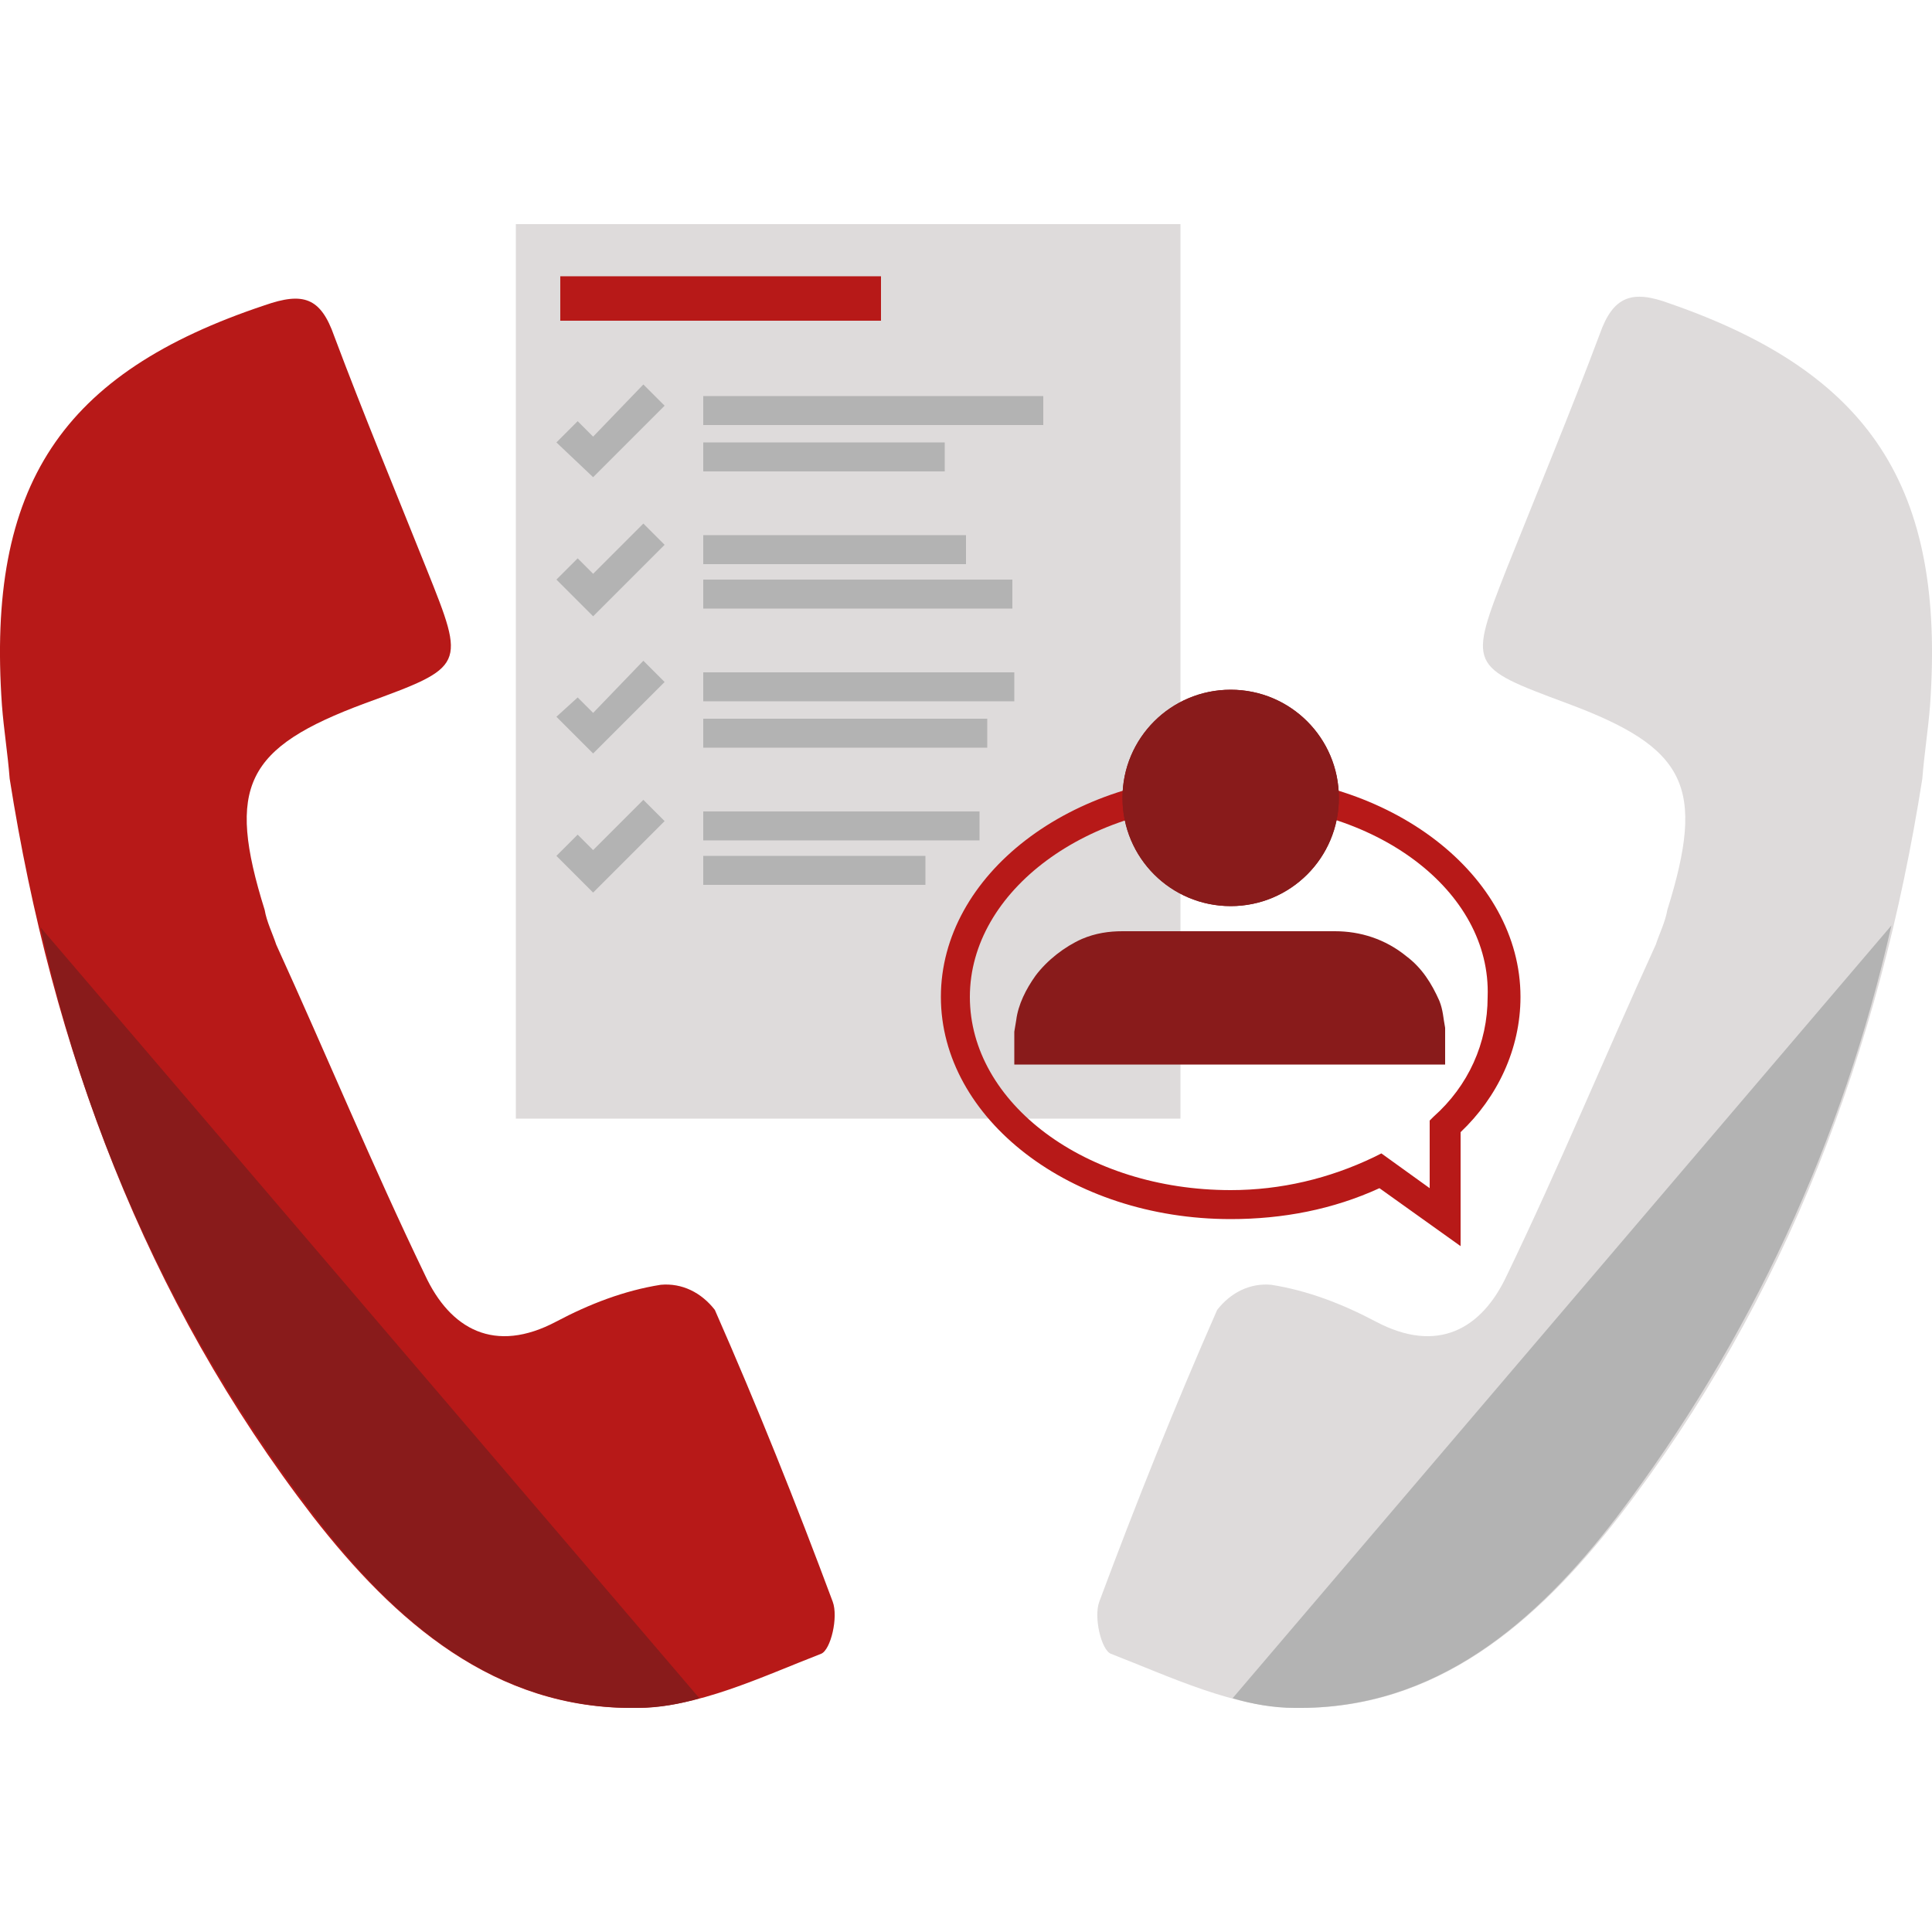
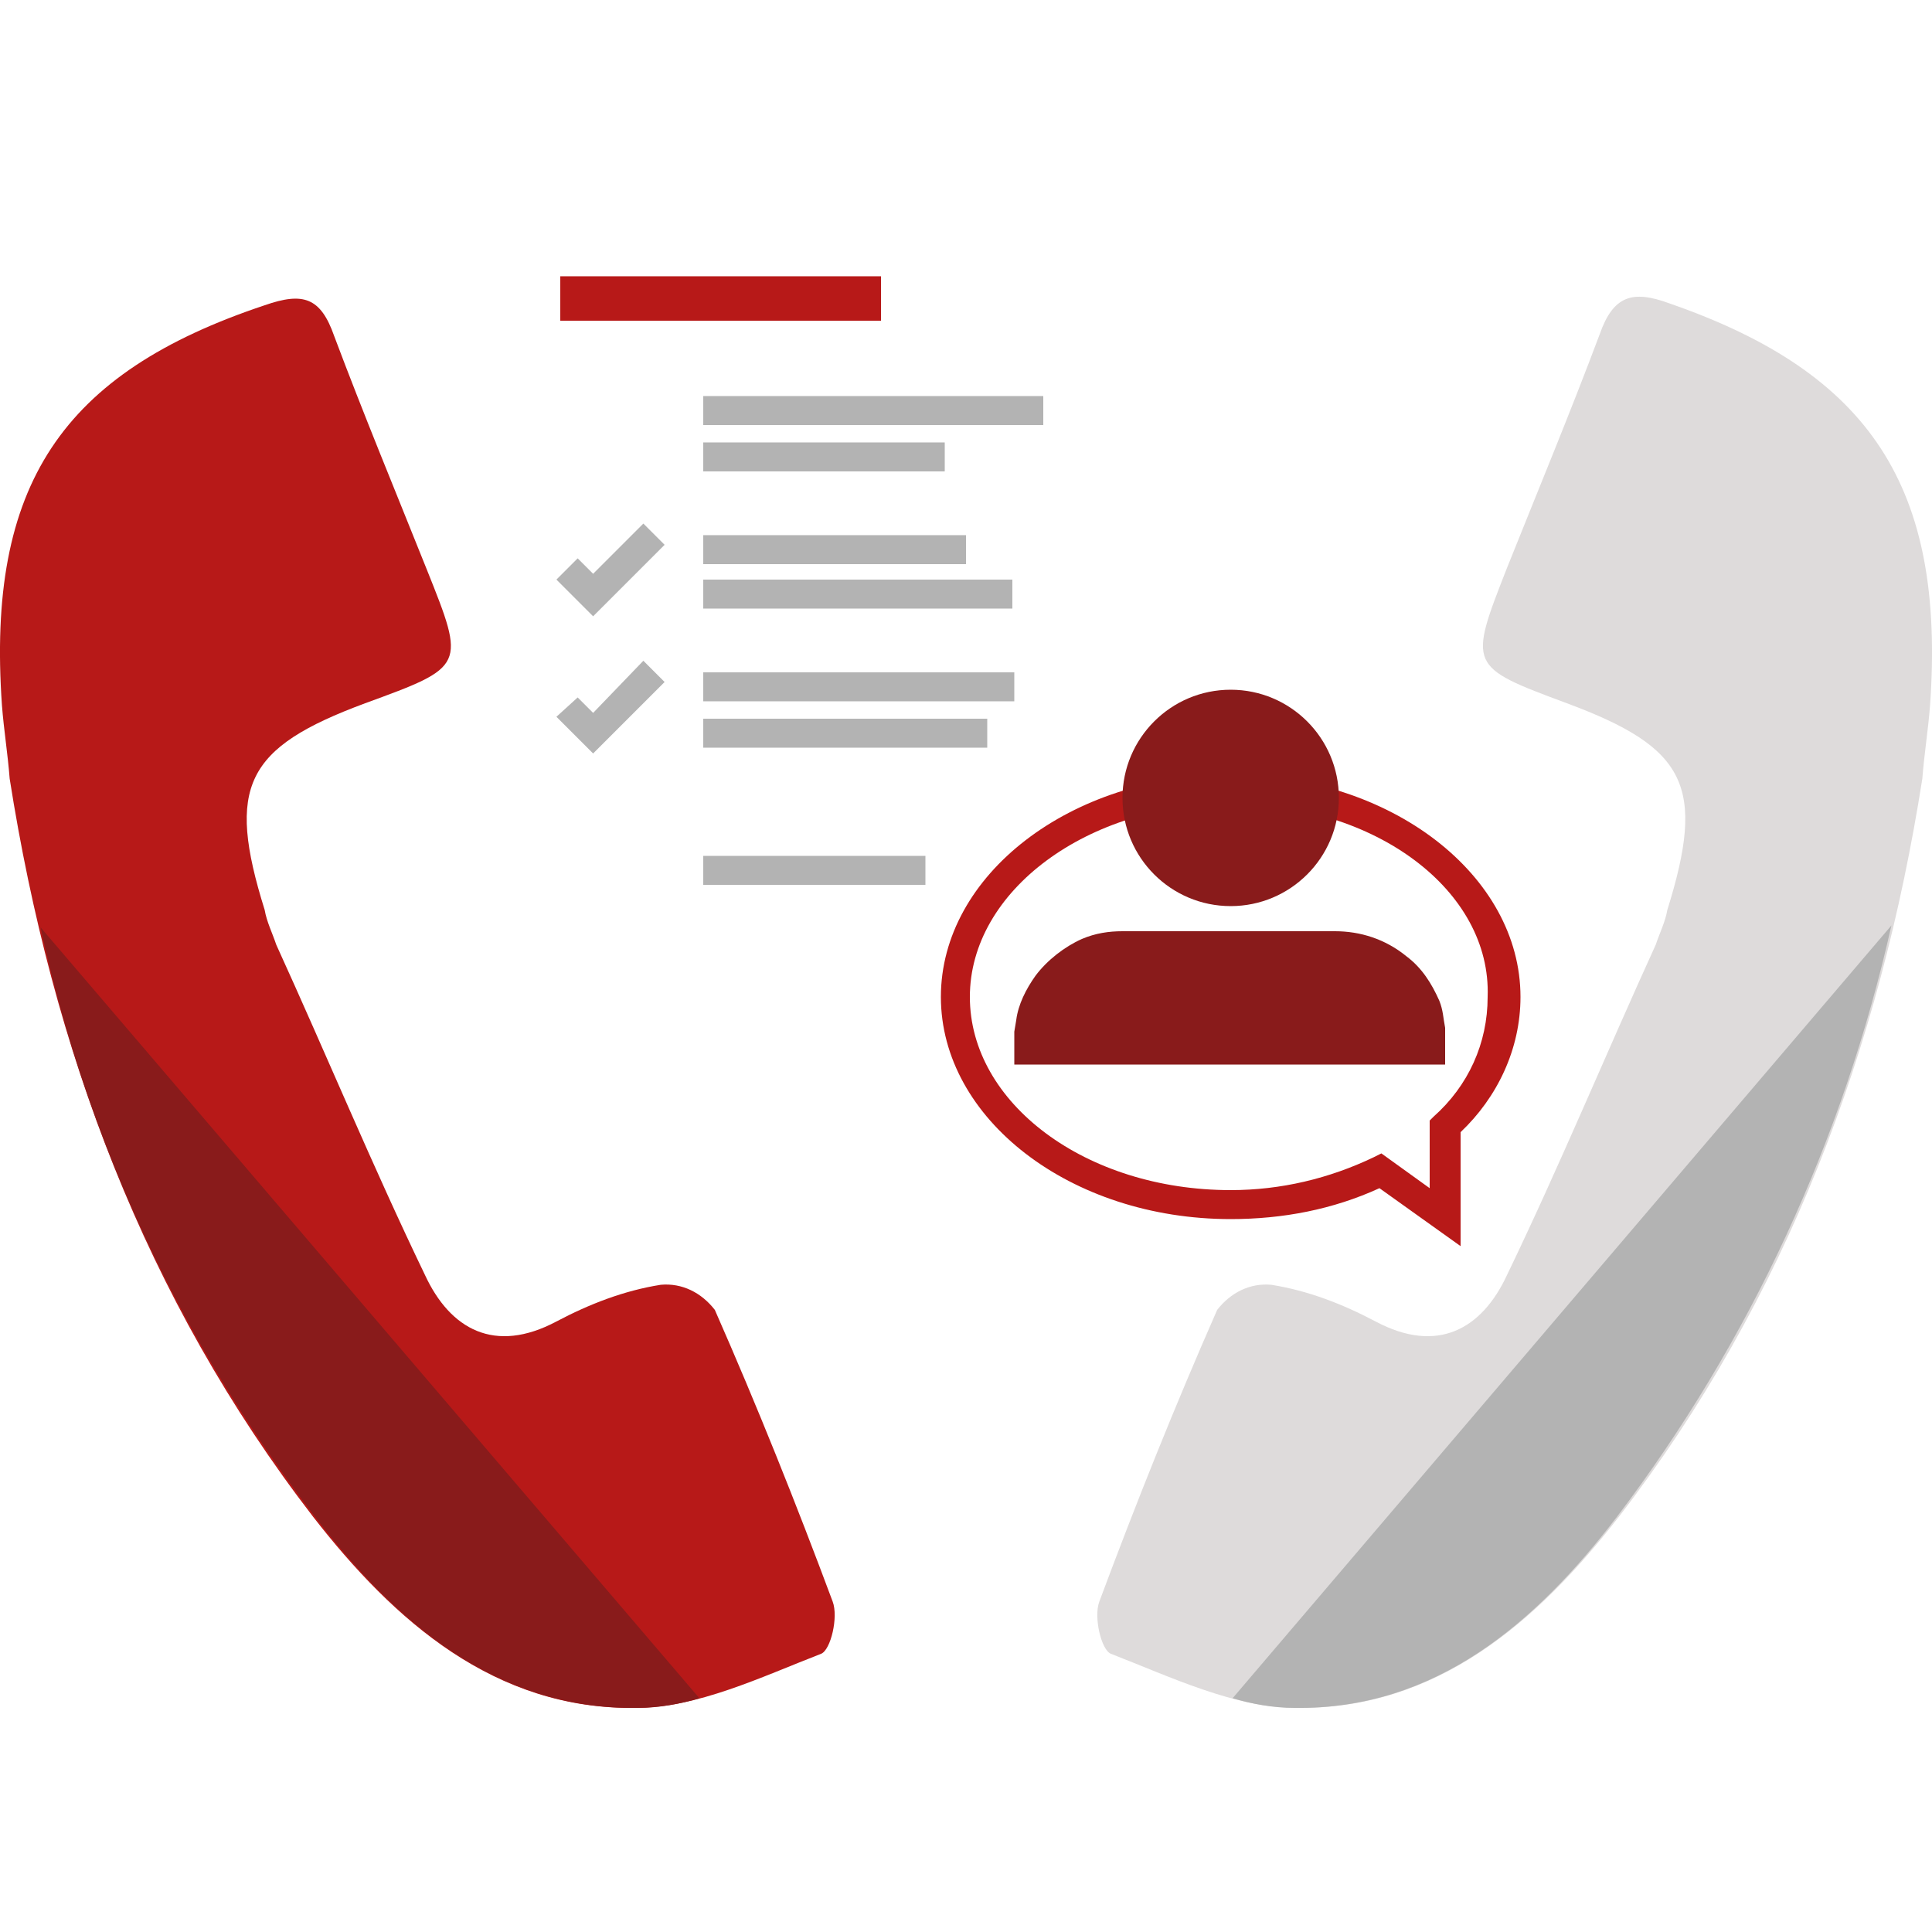
<svg xmlns="http://www.w3.org/2000/svg" version="1.1" id="Layer_1" x="0px" y="0px" viewBox="0 0 100 100" style="enable-background:new 0 0 100 100;" xml:space="preserve">
  <style type="text/css">
	.st0{fill:#DEDBDB;}
	.st1{fill:#B3B3B3;}
	.st2{fill:#B71918;}
	.st3{fill:#891B1B;}
</style>
-   <rect x="26.7" y="11.6" class="st0" width="34.4" height="46.3" />
  <rect x="36.4" y="20.5" class="st1" width="17.6" height="1.5" />
  <rect x="36.4" y="22.9" class="st1" width="12.5" height="1.5" />
  <rect x="29" y="14.3" class="st2" width="16.6" height="2.3" />
-   <polygon class="st1" points="30.7,24.7 28.8,22.9 29.9,21.8 30.7,22.6 33.3,19.9 34.4,21 " />
  <rect x="36.4" y="27.7" class="st1" width="13.6" height="1.5" />
  <rect x="36.4" y="30" class="st1" width="16" height="1.5" />
  <polygon class="st1" points="30.7,31.9 28.8,30 29.9,28.9 30.7,29.7 33.3,27.1 34.4,28.2 " />
  <rect x="36.4" y="34.8" class="st1" width="16.1" height="1.5" />
  <rect x="36.4" y="37.2" class="st1" width="14.7" height="1.5" />
  <polygon class="st1" points="30.7,39 28.8,37.1 29.9,36.1 30.7,36.9 33.3,34.2 34.4,35.3 " />
-   <rect x="36.4" y="42" class="st1" width="14.3" height="1.5" />
  <rect x="36.4" y="44.3" class="st1" width="11.5" height="1.5" />
-   <polygon class="st1" points="30.7,46.2 28.8,44.3 29.9,43.2 30.7,44 33.3,41.4 34.4,42.5 " />
  <path class="st0" d="M99.5,40.3c-2.2,14-7,26.9-15.7,38.2c-4.2,5.4-9.4,10-16.7,9.9c-3.2,0-6.5-1.6-9.6-2.8  c-0.5-0.2-0.9-1.9-0.6-2.7c1.9-5.1,3.9-10.1,6.1-15.1c0.7-0.9,1.7-1.4,2.8-1.3c1.9,0.3,3.7,1,5.4,1.9c3.2,1.7,5.5,0.4,6.8-2.4  c2.7-5.6,5.1-11.4,7.7-17.1c0.2-0.6,0.5-1.2,0.6-1.8c2-6.4,1-8.4-5.2-10.7C76,34.5,76,34.5,78,29.4c1.6-4,3.3-8.1,4.8-12.1  c0.7-2,1.7-2.3,3.6-1.6c10.4,3.6,14.3,9.5,13.5,20.8C99.8,37.8,99.6,39,99.5,40.3z" />
  <path class="st1" d="M63.8,87.9c1,0.3,2.1,0.5,3.2,0.5c7.3,0.1,12.5-4.4,16.7-9.9c6.9-9.1,11.7-19.5,14.2-30.6L63.8,87.9z" />
  <path class="st2" d="M0.5,40.3c2.2,14,7,26.9,15.7,38.2c4.2,5.4,9.4,10,16.7,9.9c3.2,0,6.5-1.6,9.6-2.8c0.5-0.2,0.9-1.9,0.6-2.7  c-1.9-5.1-3.9-10.1-6.1-15.1c-0.7-0.9-1.7-1.4-2.8-1.3c-1.9,0.3-3.7,1-5.4,1.9c-3.2,1.7-5.5,0.4-6.8-2.4c-2.7-5.6-5.1-11.4-7.7-17.1  c-0.2-0.6-0.5-1.2-0.6-1.8c-2-6.4-1-8.4,5.2-10.7c5.2-1.9,5.2-1.9,3.2-6.9c-1.6-4-3.3-8.1-4.8-12.1c-0.7-2-1.6-2.3-3.6-1.6  C3.2,19.3-0.7,25.1,0.1,36.5C0.2,37.8,0.4,39,0.5,40.3z" />
  <path class="st3" d="M36.2,87.9c-1,0.3-2.1,0.5-3.2,0.5c-7.3,0.1-12.5-4.4-16.7-9.9C9.4,69.5,4.5,59.1,2.1,48L36.2,87.9z" />
-   <path class="st2" d="M75.6,64.5l-4.2-3c-2.4,1.1-5,1.6-7.7,1.6c-8.3,0-15-5.2-15-11.5s6.7-11.5,15-11.5s15,5.2,15,11.5  c0,2.7-1.2,5.2-3.1,7L75.6,64.5z M63.7,41.6c-7.4,0-13.5,4.5-13.5,10s6,10,13.5,10c2.6,0,5.1-0.6,7.4-1.7l0.4-0.2l2.5,1.8V58  l0.2-0.2c1.8-1.6,2.8-3.8,2.8-6.2C77.2,46.1,71.2,41.6,63.7,41.6z" />
+   <path class="st2" d="M75.6,64.5l-4.2-3c-2.4,1.1-5,1.6-7.7,1.6c-8.3,0-15-5.2-15-11.5s6.7-11.5,15-11.5s15,5.2,15,11.5  c0,2.7-1.2,5.2-3.1,7L75.6,64.5z M63.7,41.6c-7.4,0-13.5,4.5-13.5,10s6,10,13.5,10c2.6,0,5.1-0.6,7.4-1.7l0.4-0.2l2.5,1.8V58  l0.2-0.2c1.8-1.6,2.8-3.8,2.8-6.2C77.2,46.1,71.2,41.6,63.7,41.6" />
  <g id="_9ZKdGb">
-     <path class="st3" d="M63.7,35.7c-3.1,0-5.6,2.5-5.6,5.6c0,3.1,2.5,5.6,5.6,5.6c3.1,0,5.6-2.5,5.6-5.6c0,0,0,0,0,0   C69.3,38.2,66.8,35.7,63.7,35.7C63.7,35.7,63.7,35.7,63.7,35.7z" />
    <path class="st3" d="M52.5,53.4l0.1-0.6c0.1-0.8,0.5-1.6,1-2.3c0.6-0.8,1.5-1.5,2.4-1.9c0.7-0.3,1.4-0.4,2.1-0.4h11   c1.3,0,2.6,0.4,3.7,1.3c0.8,0.6,1.3,1.4,1.7,2.3c0.2,0.5,0.2,0.9,0.3,1.4v0.1v1.8H52.5C52.5,54.7,52.5,54,52.5,53.4z" />
    <ellipse class="st3" cx="63.7" cy="41.3" rx="5.6" ry="5.6" />
  </g>
</svg>